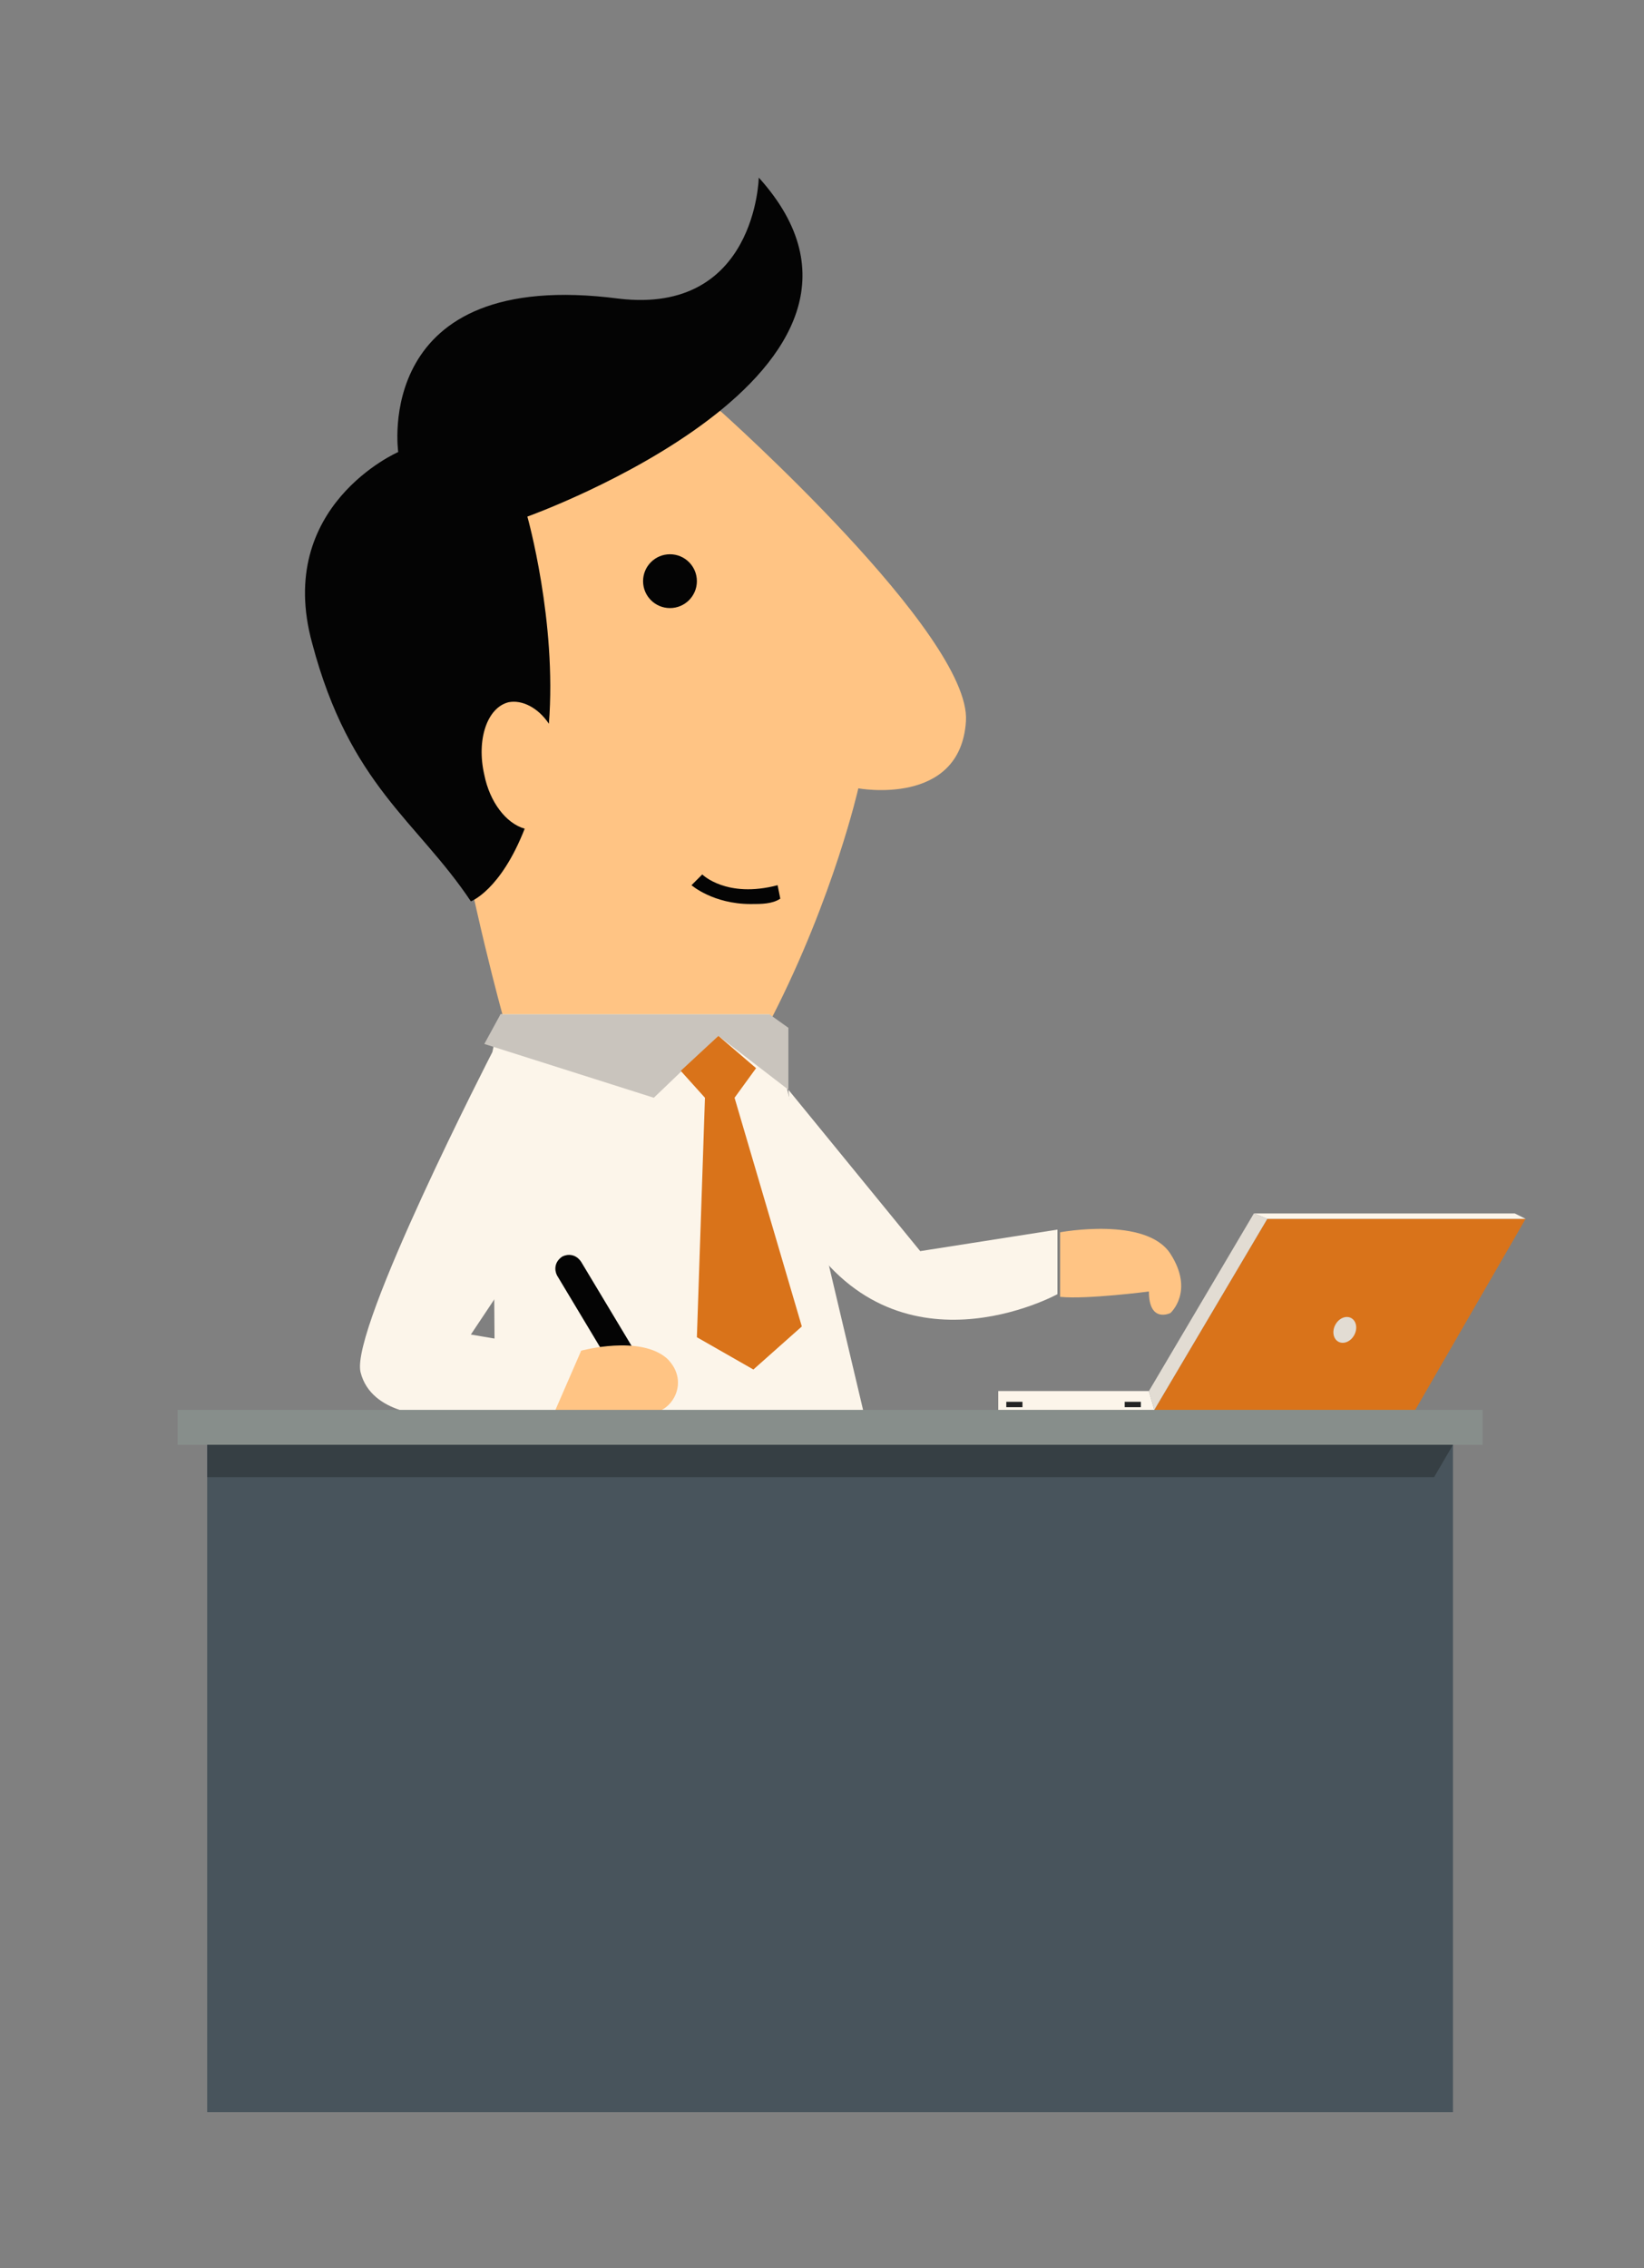
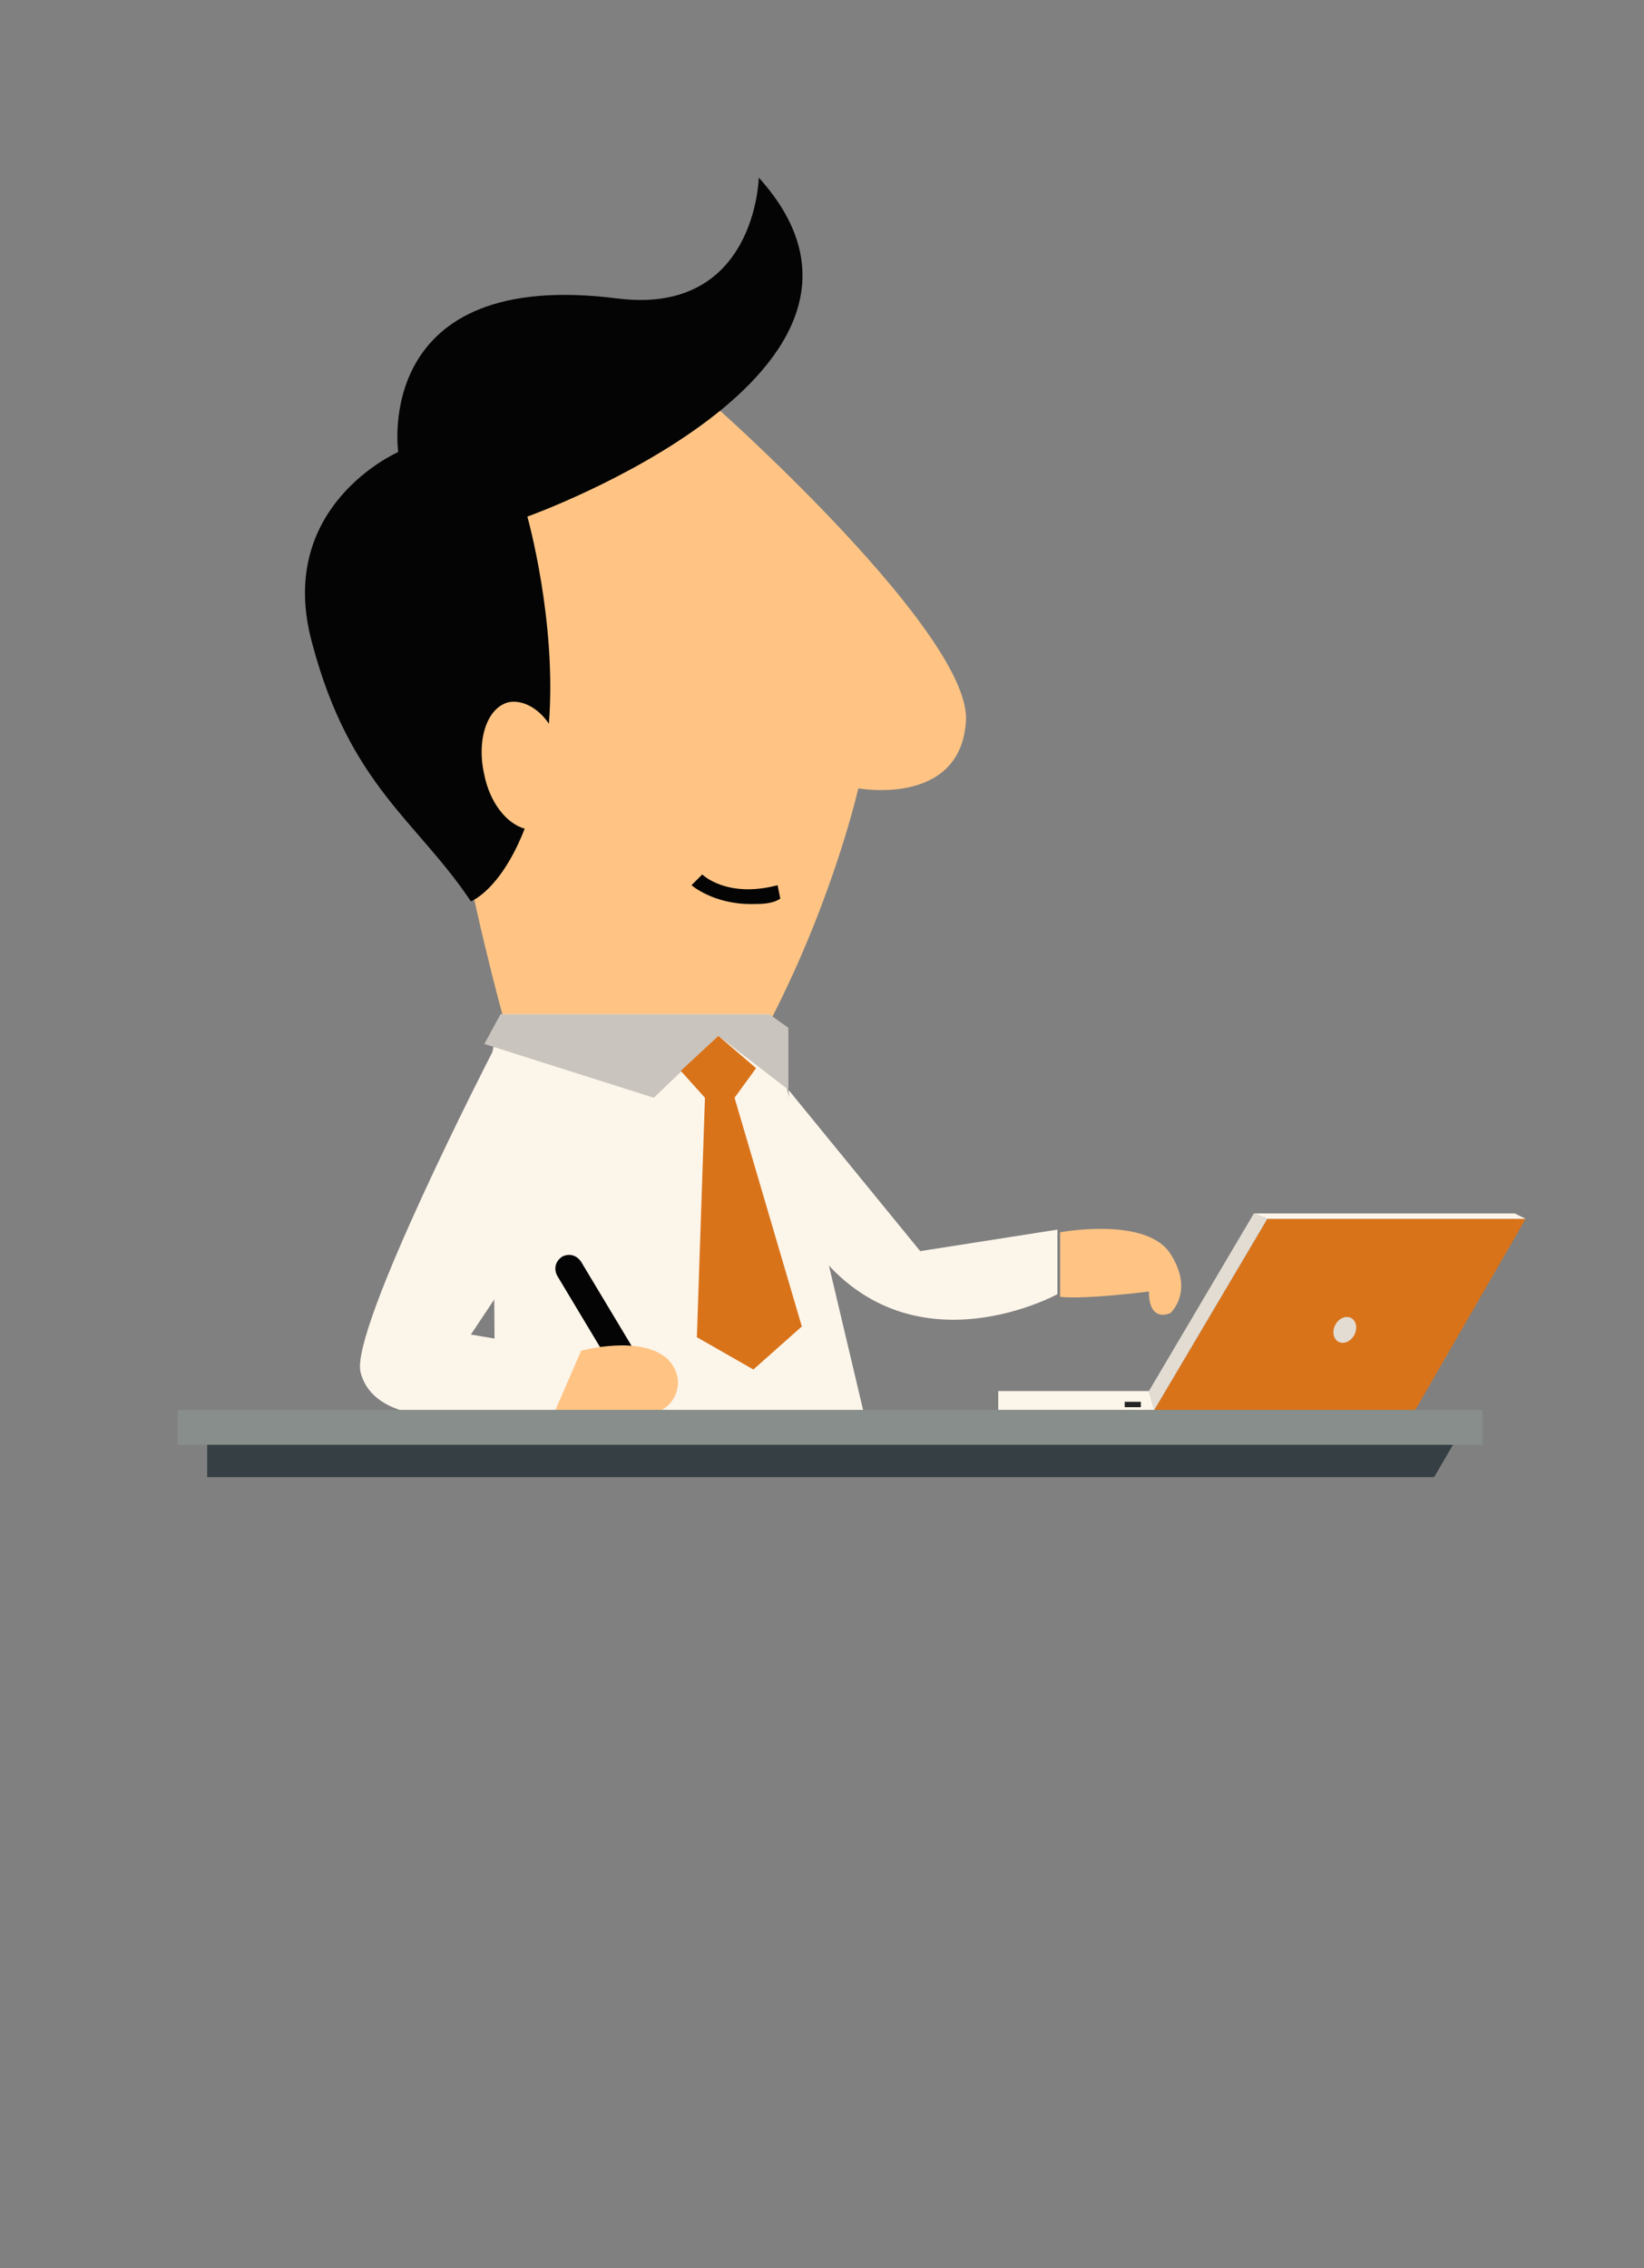
<svg xmlns="http://www.w3.org/2000/svg" version="1.1" id="Layer" x="0px" y="0px" viewBox="0 0 61.1 84.3" style="enable-background:new 0 0 61.1 84.3;" xml:space="preserve">
  <rect x="0" y="0" width="61.1" height="84.3" fill="#808080" stroke="none" />
  <style type="text/css">
	.st0{fill:#FCF5EA;}
	.st1{fill:#FFC484;}
	.st2{fill:#040404;}
	.st3{fill:#C9C4BD;}
	.st4{fill:#D9731A;}
	.st5{fill:#0C3744;}
	.st6{fill:#CC7737;}
	.st7{fill:#1E289E;}
	.st8{fill:#686868;}
	.st9{fill:#FFFFFF;}
	.st10{clip-path:url(#SVGID_2_);fill:#CCCCCC;}
	.st11{fill:#D8613D;}
	.st12{fill:#F1E9D4;}
	.st13{fill:#F26F41;}
	.st14{fill:#D3CCBA;}
	.st15{fill:#868080;}
	.st16{fill:#050000;}
	.st17{fill:#B2AAAA;}
	.st18{fill:#BF8E4D;}
	.st19{fill:#FFBD67;}
	.st20{fill:#FFAA00;}
	.st21{fill:#594A42;}
	.st22{fill:#BE1E2D;}
	.st23{fill:#054159;}
	.st24{fill:#0B100F;}
	.st25{fill:#F5EDE0;}
	.st26{fill:#1E3B5B;}
	.st27{fill:#DC564A;}
	.st28{fill-rule:evenodd;clip-rule:evenodd;fill:#FFFFFF;}
	.st29{fill-rule:evenodd;clip-rule:evenodd;fill:#727574;}
	.st30{fill-rule:evenodd;clip-rule:evenodd;fill:#F1EDE6;}
	.st31{fill-rule:evenodd;clip-rule:evenodd;fill:#454545;}
	.st32{fill-rule:evenodd;clip-rule:evenodd;fill:#DC564A;}
	.st33{fill-rule:evenodd;clip-rule:evenodd;fill:#1E3B5B;}
	.st34{fill-rule:evenodd;clip-rule:evenodd;fill:#639C0D;}
	.st35{fill:#242424;}
	.st36{fill:#E2DCD3;}
	.st37{fill:#48545C;}
	.st38{fill:#878E8B;}
	.st39{fill:#363F44;}
	.st40{fill:#414042;}
	.st41{fill:#FEA07C;}
	.st42{fill:#C2684A;}
</style>
  <g>
    <g>
      <path class="st1" d="M26.8,15.3c0,0,9.3,8.3,9.1,11.5c-0.2,3.2-4,2.5-4,2.5s-0.9,4-3.2,8.5h-10c0,0-4.7-16.8-1.5-20.2    C20.3,14.1,23.7,13.6,26.8,15.3z" />
      <path class="st2" d="M28.2,6.6c0,0-0.1,5.1-5.2,4.5c-9.2-1.2-8.2,5.7-8.2,5.7s-4.6,2-3.2,7.1c1.4,5.3,3.9,6.6,5.9,9.6    c0,0,1.1-0.4,2-2.7c-0.7-0.2-1.3-1-1.5-2c-0.3-1.3,0.1-2.5,0.9-2.7c0.5-0.1,1.1,0.2,1.5,0.8c0.3-3.8-0.8-7.7-0.8-7.7    S34.7,13.8,28.2,6.6z" />
-       <circle class="st2" cx="24.9" cy="21.6" r="1" />
      <polygon class="st0" points="18.6,37.7 18.3,39.1 18.4,52.5 32.1,52.5 28.6,37.7   " />
      <polygon class="st3" points="18.6,37.7 18,38.8 24.3,40.8 26.7,38.5 29.3,40.5 29.3,38.2 28.6,37.7   " />
      <polygon class="st4" points="26.2,40.8 25.3,39.8 26.7,38.5 28.1,39.7 27.3,40.8 29.8,49.3 28,50.9 25.9,49.7   " />
      <path class="st0" d="M18.3,39.1c0,0-5.3,10.3-4.9,11.9c0.4,1.6,2.6,1.6,2.6,1.6h4.6l1-2.3l-4.1-0.7l2.4-3.6L18.3,39.1z" />
      <path class="st0" d="M29.3,40.5l4.9,6l5.1-0.8v2.4c0,0-6,3.3-9.5-2.4L29.3,40.5z" />
      <path class="st1" d="M39.4,45.8c0,0,3.2-0.6,4.1,0.8c0.9,1.4,0,2.2,0,2.2s-0.8,0.4-0.8-0.8c0,0-2.3,0.3-3.3,0.2V45.8z" />
      <path class="st2" d="M23.5,51.6c-0.2,0-0.3-0.1-0.4-0.2l-2.4-4c-0.1-0.2-0.1-0.5,0.2-0.7c0.2-0.1,0.5-0.1,0.7,0.2l2.4,4    c0.1,0.2,0.1,0.5-0.2,0.7C23.6,51.6,23.6,51.6,23.5,51.6z" />
      <path class="st1" d="M21.6,50.2c0,0,2.2-0.6,3.2,0.3c0.9,0.9,0.1,2.1-0.7,2c-0.8,0-3.5,0-3.5,0L21.6,50.2z" />
      <path class="st2" d="M27.9,33.6c-1.4,0-2.2-0.7-2.2-0.7l0.4-0.4l-0.2,0.2l0.2-0.2c0,0,0.9,0.9,2.8,0.4l0.1,0.5    C28.7,33.6,28.3,33.6,27.9,33.6z" />
    </g>
    <g>
      <g>
        <polygon class="st0" points="37.1,52.4 42.9,52.4 42.7,51.7 37.1,51.7    " />
        <rect x="41.8" y="52.1" class="st35" width="0.6" height="0.2" />
-         <rect x="37.4" y="52.1" class="st35" width="0.6" height="0.2" />
        <polygon class="st4" points="52.6,52.4 42.9,52.4 47.1,45.3 56.7,45.3    " />
        <polygon class="st0" points="46.6,45.1 47.1,45.3 56.7,45.3 56.3,45.1    " />
        <polygon class="st36" points="42.7,51.7 42.9,52.4 47.1,45.3 46.6,45.1    " />
        <ellipse transform="matrix(0.469 -0.883 0.883 0.469 -17.09 70.409)" class="st36" cx="50" cy="49.4" rx="0.5" ry="0.4" />
      </g>
      <g>
-         <rect x="7.7" y="53.7" class="st37" width="46.3" height="24.8" />
        <rect x="6.6" y="52.4" class="st38" width="48.5" height="1.3" />
        <polygon class="st39" points="53.3,54.9 7.7,54.9 7.7,53.7 54,53.7    " />
      </g>
    </g>
  </g>
</svg>